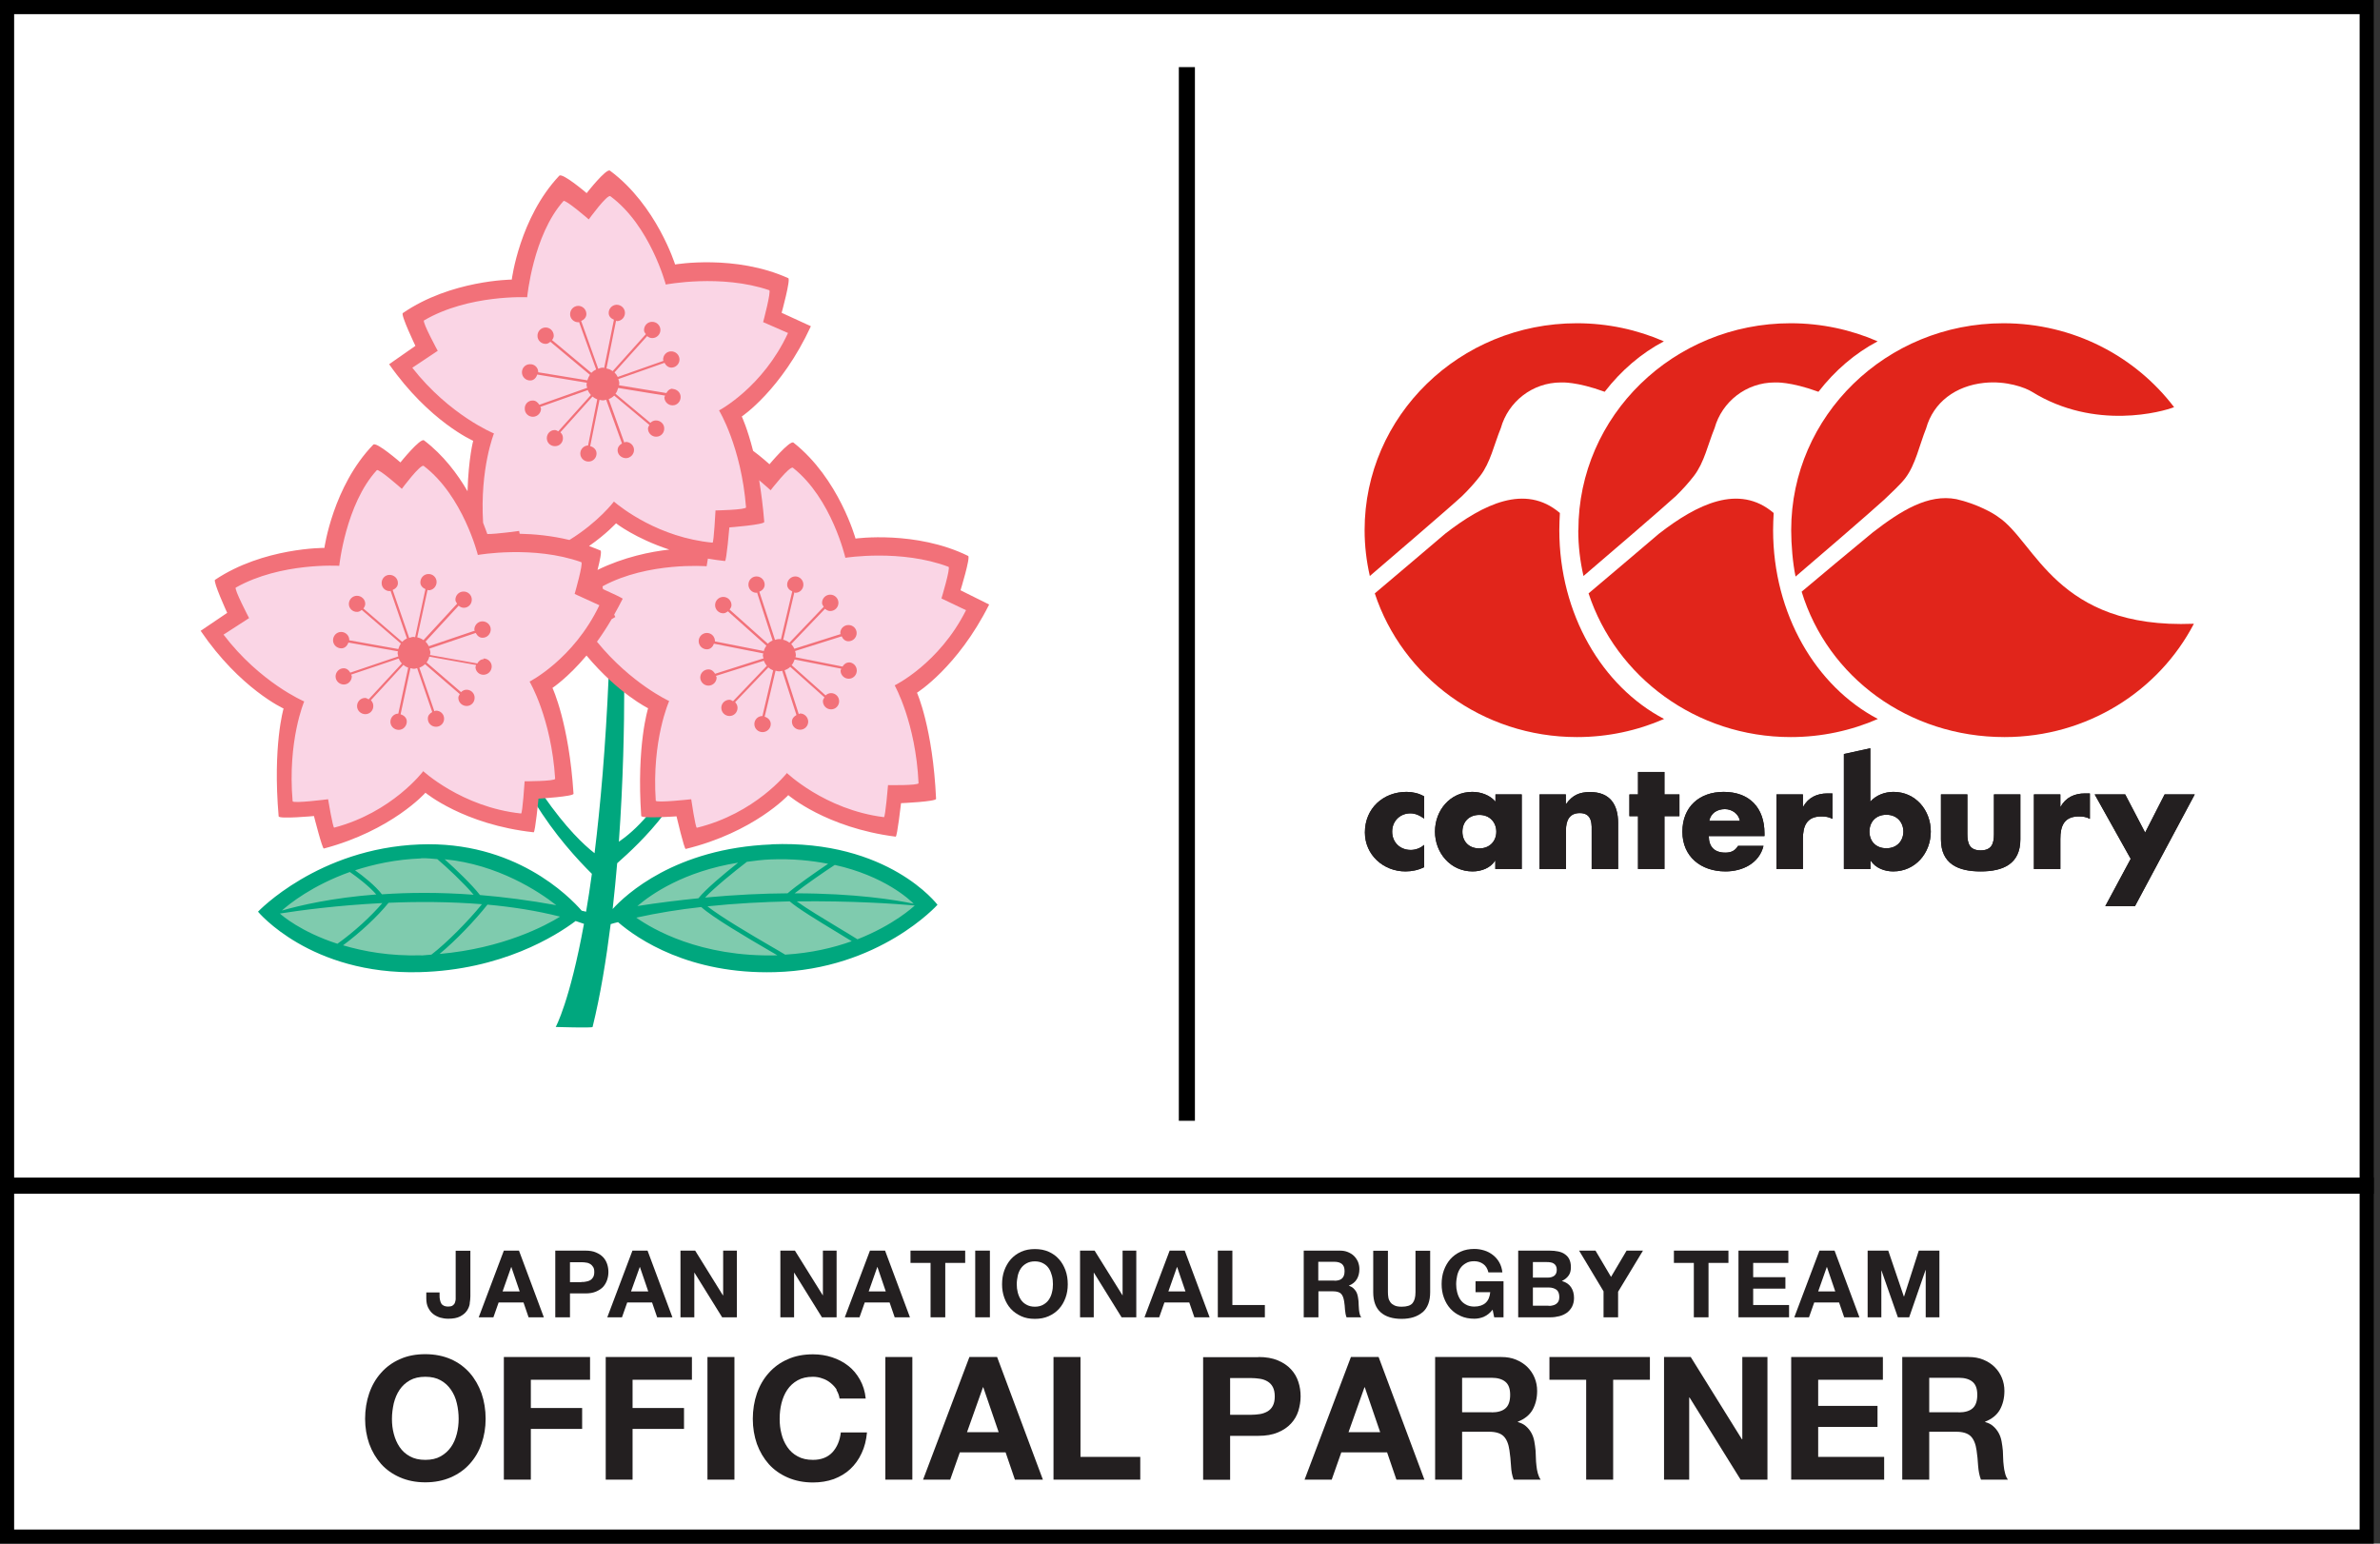
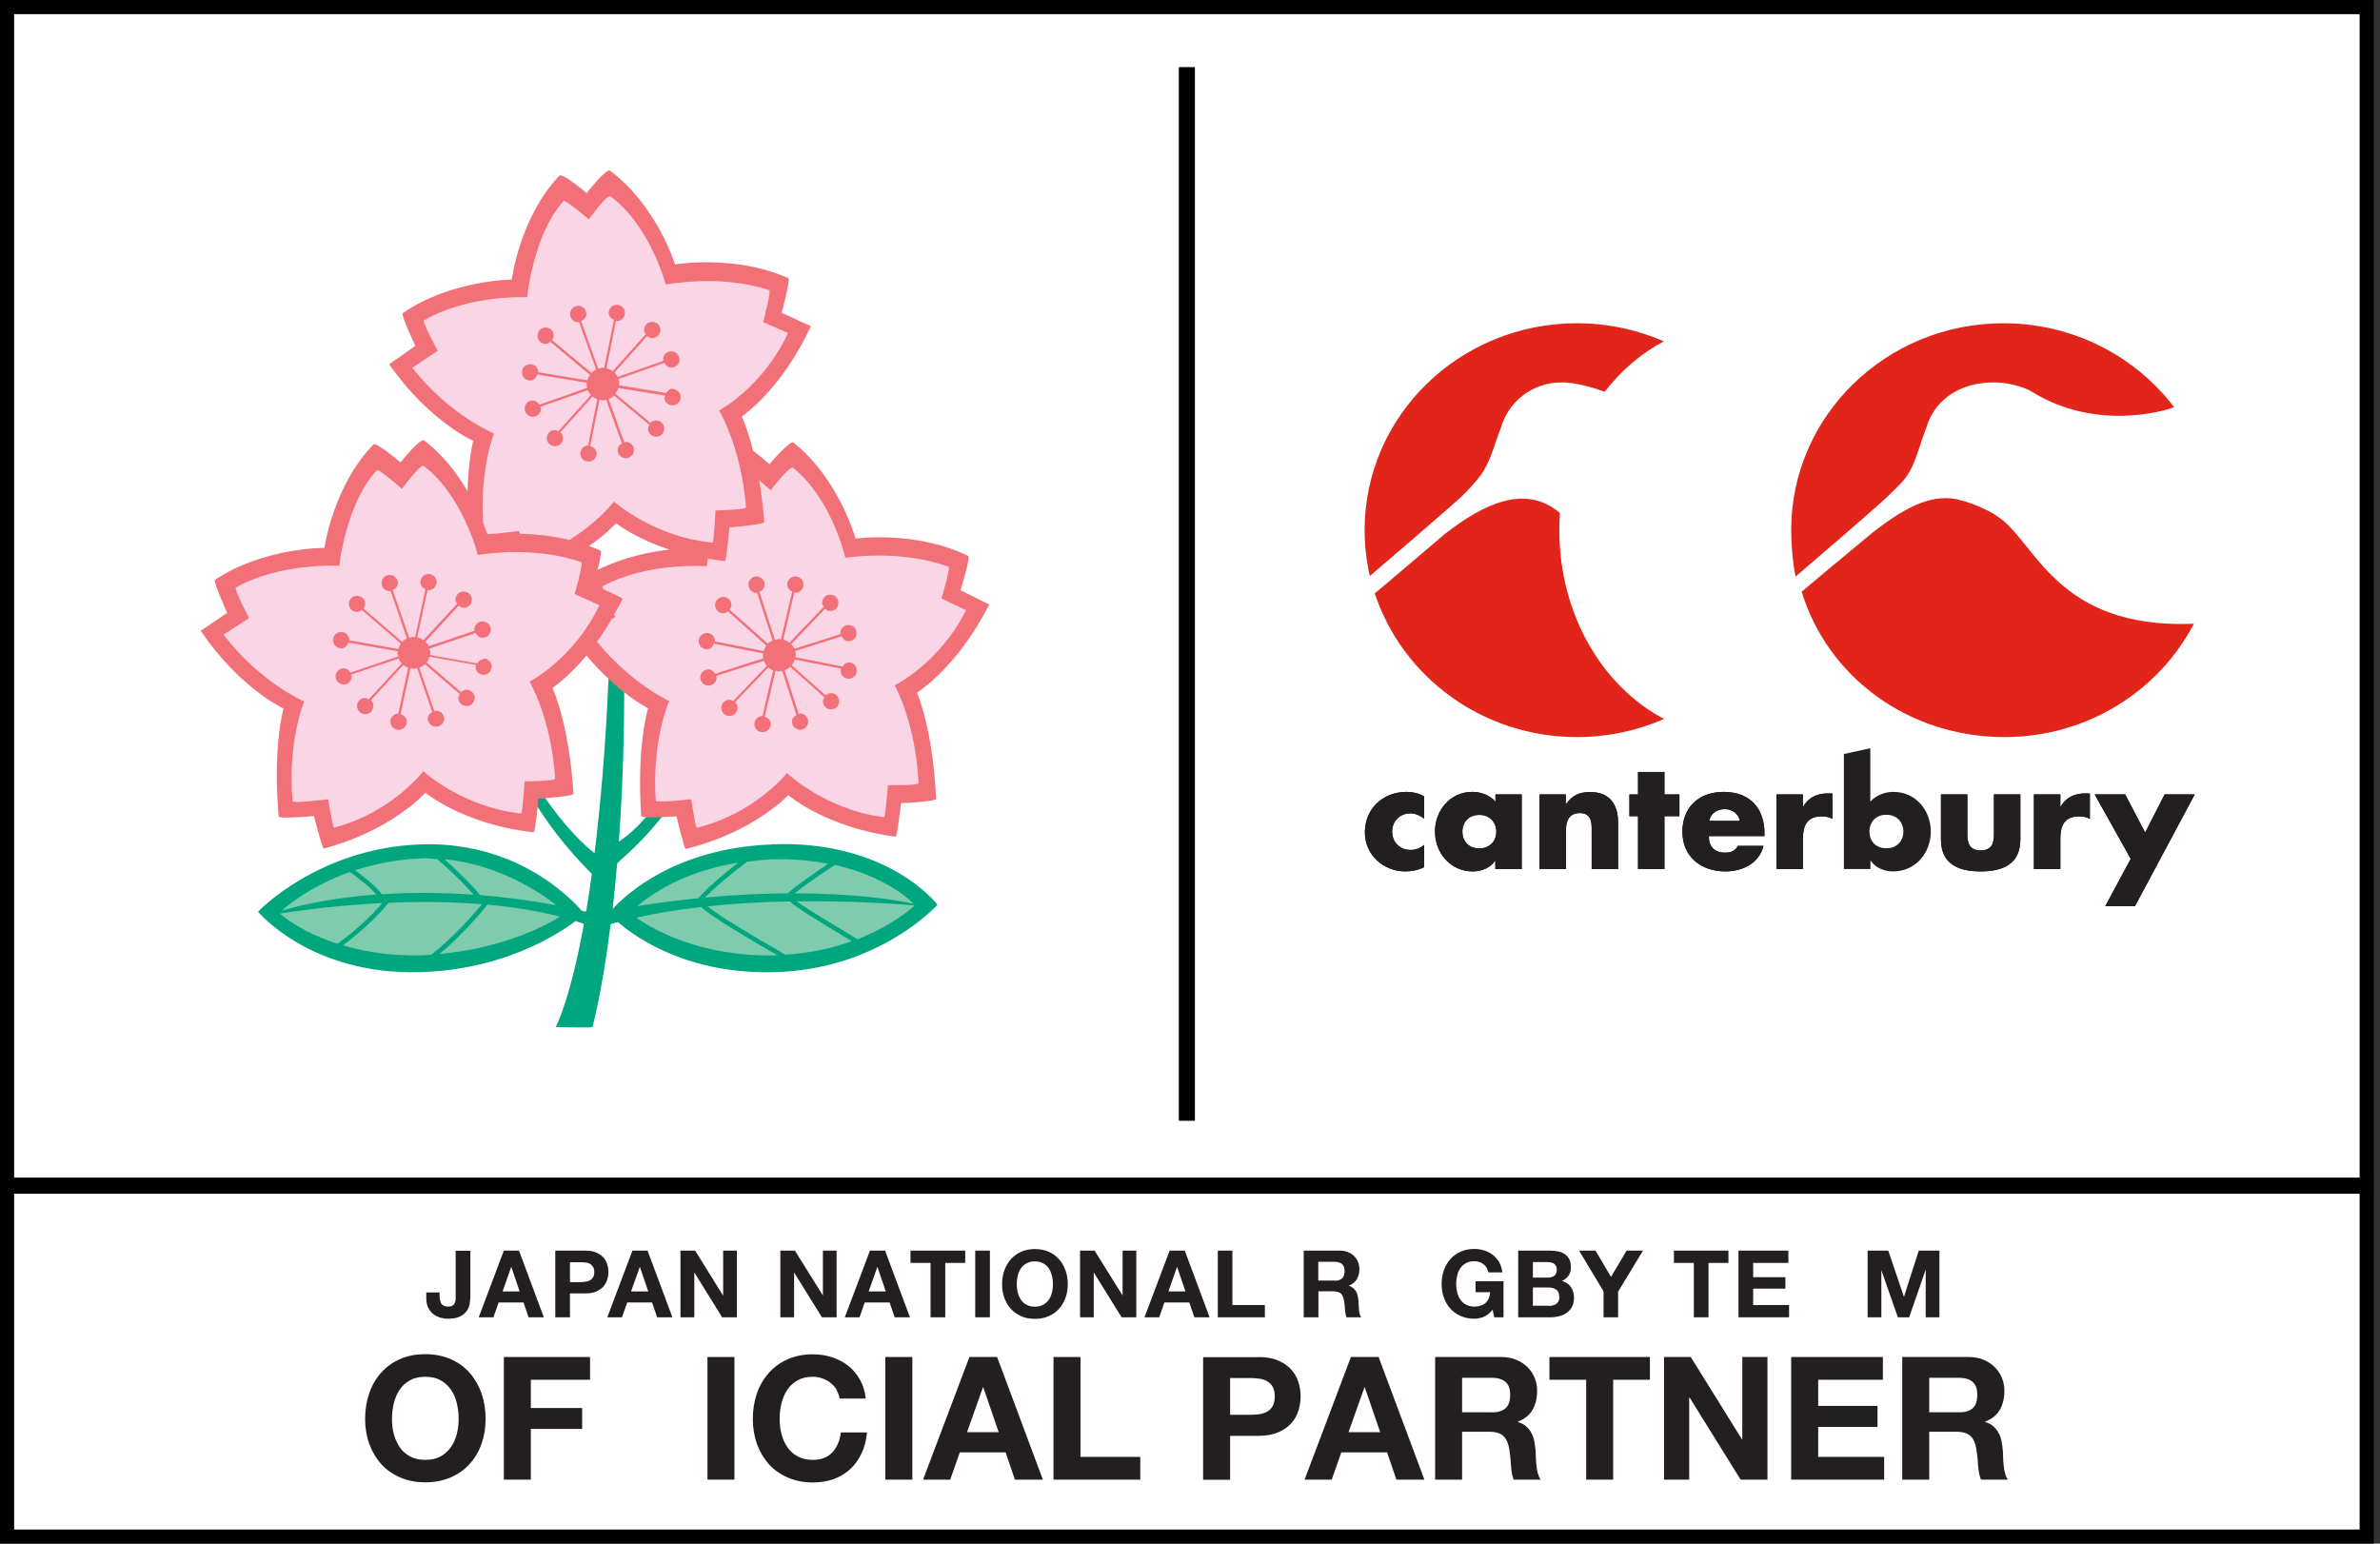
<svg xmlns="http://www.w3.org/2000/svg" width="148" height="96" viewBox="0 0 148 96" fill="none">
  <rect x="0" y="0" width="148" height="96" fill="#333333" stroke="none" />
  <g clip-path="url(#clip0_946_1003)">
    <path d="M147.172 0.439H0.439V95.561H147.172V0.439Z" fill="white" />
    <path d="M146.733 0.879V95.121H0.879V0.879H146.733ZM147.611 0H0V96H147.611V0Z" fill="black" />
    <path d="M25.753 59.616C20.139 59.616 17.362 57.032 17.248 56.927L17.116 56.795L17.248 56.663C17.248 56.663 18.056 55.837 19.55 55.011C20.921 54.247 23.188 53.325 26.192 53.202C26.333 53.202 26.483 53.193 26.623 53.193C31.614 53.193 35.278 56.628 35.313 56.663L35.471 56.813L35.295 56.944C35.295 56.944 31.772 59.466 26.228 59.607C26.07 59.607 25.911 59.607 25.753 59.607" fill="#7FCBAE" />
    <path d="M47.842 59.616C42.219 59.616 39.187 57.041 39.056 56.927L38.915 56.804L39.038 56.663C39.152 56.532 41.902 53.509 47.912 53.272C48.15 53.272 48.387 53.254 48.615 53.254C54.335 53.254 56.936 56.048 57.041 56.163L57.156 56.294L57.033 56.417C57.033 56.417 53.861 59.458 48.308 59.598C48.15 59.598 47.991 59.598 47.833 59.598" fill="#7FCBAE" />
    <path d="M47.974 52.516C41.981 52.753 38.897 55.653 38.098 56.532C38.203 55.574 38.3 54.625 38.379 53.685C39.108 53.043 40.268 51.971 41.287 50.636L40.312 50.654C39.591 51.506 38.959 52.024 38.484 52.349C38.757 48.562 38.818 45.092 38.818 42.825L37.852 41.999C37.658 46.515 37.333 50.135 36.973 53.061C36.314 52.551 35.207 51.515 33.784 49.467C33.494 49.494 33.292 49.502 33.292 49.502C33.292 49.502 33.274 49.652 33.248 49.88C34.469 51.901 35.945 53.492 36.806 54.344C36.692 55.196 36.569 55.978 36.446 56.699C36.358 56.681 36.261 56.663 36.173 56.637C35.4 55.75 32 52.279 26.087 52.516C19.769 52.762 16.044 56.699 16.044 56.699C16.044 56.699 19.295 60.635 26.078 60.459C31.192 60.327 34.566 58.201 35.796 57.278C35.971 57.331 36.138 57.401 36.314 57.454C35.435 62.287 34.557 63.868 34.557 63.868C34.557 63.868 36.833 63.938 36.85 63.868C37.342 61.874 37.694 59.686 37.975 57.472C38.124 57.428 38.273 57.384 38.432 57.349C39.653 58.403 42.869 60.6 48.176 60.459C54.695 60.292 58.298 56.268 58.298 56.268C58.298 56.268 55.258 52.218 47.974 52.507M34.592 56.294C32.905 55.987 31.332 55.785 29.847 55.662C29.373 55.047 28.345 54.054 27.651 53.439C30.954 53.755 33.511 55.442 34.592 56.294ZM26.183 53.377C26.535 53.36 26.86 53.404 27.194 53.43C27.739 53.887 28.855 54.932 29.452 55.644C27.317 55.486 25.401 55.504 23.75 55.618C23.337 55.082 22.59 54.484 22.08 54.124C23.249 53.746 24.602 53.448 26.175 53.386L26.183 53.377ZM21.755 54.23C22.177 54.52 22.941 55.099 23.398 55.627C20.648 55.837 18.662 56.303 17.529 56.628C17.986 56.215 19.436 55.056 21.755 54.23ZM17.406 56.813C18.636 56.619 20.964 56.303 23.776 56.163C23.055 57.006 22.019 57.955 20.982 58.693C18.706 57.955 17.529 56.927 17.406 56.813ZM26.21 59.413C24.242 59.466 22.642 59.176 21.333 58.79C22.405 57.99 23.477 56.997 24.163 56.145C25.981 56.066 27.976 56.075 29.97 56.233C29.118 57.278 27.8 58.623 26.825 59.37C26.614 59.378 26.421 59.413 26.21 59.422V59.413ZM27.334 59.326C28.336 58.5 29.557 57.217 30.313 56.259C31.851 56.4 33.38 56.637 34.829 57.006C33.959 57.551 31.279 58.983 27.334 59.326ZM56.83 56.206C55.706 55.969 53.193 55.556 49.415 55.556C50.091 55.02 51.277 54.203 51.91 53.79C54.994 54.476 56.549 55.934 56.83 56.215V56.206ZM47.921 53.448C49.283 53.395 50.451 53.518 51.497 53.72C50.697 54.256 49.485 55.108 48.975 55.556C47.455 55.565 45.742 55.644 43.844 55.82C44.45 55.178 45.68 54.186 46.445 53.597C46.928 53.535 47.403 53.465 47.93 53.448H47.921ZM45.9 53.65C45.021 54.344 43.87 55.31 43.431 55.864C42.227 55.987 40.971 56.136 39.635 56.347C40.479 55.627 42.508 54.194 45.9 53.65ZM48.307 59.413C43.536 59.536 40.549 57.762 39.565 57.068C40.883 56.778 42.236 56.558 43.607 56.409C44.336 57.068 46.419 58.289 47.833 59.115C48.026 59.229 48.176 59.317 48.343 59.413H48.316H48.307ZM48.826 59.37C48.589 59.229 48.316 59.062 47.974 58.869C46.691 58.122 44.837 57.032 43.993 56.365C45.742 56.18 47.482 56.092 49.107 56.057C49.626 56.505 50.812 57.226 51.998 57.946C52.34 58.157 52.666 58.35 52.964 58.535C51.813 58.948 50.434 59.273 48.826 59.37ZM53.316 58.412C52.964 58.192 52.578 57.955 52.147 57.7C51.198 57.129 50.153 56.496 49.546 56.057C52.912 56.013 55.697 56.206 56.883 56.312C56.804 56.391 55.574 57.533 53.307 58.421L53.316 58.412Z" fill="#00A77E" />
    <path d="M44.292 33.924C41.164 33.634 38.906 32.009 38.212 31.455C37.904 31.833 36.991 32.835 35.514 33.74L35.453 33.775L35.383 33.757C34.434 33.529 33.406 33.397 32.334 33.38H32.184L32.158 33.221C31.763 33.274 30.805 33.397 30.348 33.397H30.19L30.146 33.274C30.111 33.16 30.023 32.914 29.891 32.58V32.554L29.882 32.527C29.707 29.645 30.313 27.642 30.506 27.062C29.874 26.772 27.545 25.577 25.516 22.994L25.463 22.933V22.853C25.489 22.757 25.498 22.722 26.992 21.773C26.016 19.954 26.131 19.884 26.289 19.796C28.564 18.46 31.367 18.32 32.466 18.32C32.527 18.32 32.589 18.32 32.633 18.32C32.676 17.986 32.782 17.204 33.037 16.264C33.344 15.121 33.915 13.522 34.917 12.406C34.961 12.362 35.014 12.336 35.075 12.336C35.26 12.336 35.769 12.696 36.586 13.399C37.254 12.494 37.711 12.029 37.931 12.029C37.983 12.029 38.027 12.046 38.071 12.072C40.303 13.716 41.313 16.756 41.533 17.503C41.893 17.441 42.825 17.318 44.011 17.318C45.469 17.318 46.779 17.511 47.903 17.898C48.07 17.951 48.202 17.994 47.684 19.945C49.133 20.534 49.151 20.578 49.186 20.666L49.212 20.736L49.177 20.806C47.807 23.767 45.601 25.243 44.977 25.612C45.303 26.201 46.331 28.319 46.585 31.552C46.585 31.613 46.568 31.666 46.533 31.71C46.48 31.772 46.357 31.903 44.679 31.939C44.573 33.942 44.512 33.942 44.319 33.942H44.301" fill="#FAD5E5" />
    <path d="M20.798 51.646C20.631 51.646 20.56 51.629 20.27 49.898C19.884 49.942 18.961 50.047 18.487 50.047C18.311 50.047 18.056 50.047 18.039 49.836C17.758 46.585 18.478 44.327 18.706 43.712C18.074 43.413 15.772 42.183 13.777 39.574L13.725 39.512V39.433C13.751 39.337 13.76 39.301 15.271 38.37C14.313 36.534 14.436 36.472 14.595 36.376C16.809 35.119 19.541 34.987 20.622 34.987C20.762 34.987 20.877 34.987 20.956 34.987C21 34.654 21.123 33.88 21.386 32.94C21.703 31.807 22.3 30.216 23.319 29.109C23.355 29.065 23.416 29.039 23.477 29.039C23.662 29.039 24.163 29.399 24.98 30.12C25.657 29.224 26.113 28.767 26.333 28.767C26.386 28.767 26.439 28.784 26.474 28.811C28.679 30.489 29.654 33.538 29.865 34.284C30.208 34.232 31.043 34.126 32.114 34.126C33.661 34.126 35.04 34.337 36.227 34.759C36.385 34.82 36.517 34.864 35.972 36.806C37.422 37.412 37.43 37.456 37.465 37.544L37.492 37.623L37.457 37.694C36.051 40.628 33.819 42.078 33.195 42.438C33.511 43.027 34.513 45.162 34.724 48.404C34.724 48.457 34.706 48.51 34.671 48.553C34.619 48.615 34.496 48.738 32.817 48.756C32.686 50.759 32.624 50.759 32.431 50.759H32.404C29.294 50.425 27.062 48.773 26.368 48.202C25.894 48.773 24.022 50.785 20.85 51.62H20.824H20.798" fill="#FAD5E5" />
    <path d="M37.904 38.405C37.614 38.906 37.298 39.389 36.981 39.829L36.894 39.943L36.981 40.048C38.818 42.298 40.803 43.413 41.375 43.712C41.137 44.319 40.373 46.559 40.593 49.828C40.61 50.047 40.883 50.047 41.093 50.047C41.577 50.047 42.447 49.959 42.816 49.924C43.079 51.664 43.15 51.681 43.316 51.681H43.343H43.36C46.541 50.908 48.448 48.923 48.94 48.36C49.625 48.949 51.804 50.627 54.923 51.023H54.941H54.958C55.143 51.023 55.204 51.023 55.38 49.028C55.442 49.028 55.512 49.028 55.6 49.028C57.085 49.028 57.172 48.931 57.243 48.861C57.278 48.817 57.304 48.764 57.295 48.712C57.146 45.47 56.18 43.317 55.881 42.719C56.514 42.368 58.772 40.971 60.239 38.045L60.274 37.975L60.248 37.904C60.213 37.817 60.204 37.782 58.772 37.14C59.352 35.216 59.211 35.163 59.053 35.102C57.498 34.513 55.811 34.39 54.668 34.39C53.737 34.39 53.025 34.469 52.709 34.504C52.516 33.757 51.602 30.682 49.423 28.96C49.379 28.925 49.335 28.907 49.282 28.907C49.063 28.907 48.597 29.355 47.903 30.234C47.762 30.111 47.551 29.918 47.332 29.733L46.954 29.408L47.033 29.9C47.174 30.735 47.27 31.543 47.341 32.369C47.068 32.457 46.137 32.562 45.346 32.624H45.188L45.179 32.791C45.118 33.555 45.03 34.399 44.968 34.706C44.696 34.68 44.432 34.636 44.178 34.592L43.87 34.539L43.835 34.715C43.817 34.838 43.791 34.944 43.782 35.023C43.65 35.023 43.448 35.005 43.193 35.005C41.911 35.005 39.45 35.172 37.394 36.288C37.236 36.376 37.298 36.569 37.333 36.683L37.359 36.762L37.438 36.797C38.071 37.087 38.361 37.228 38.493 37.298C38.37 37.553 38.238 37.782 38.106 38.019L37.904 38.397" fill="#FAD5E5" />
    <path d="M52.797 41.199C52.612 41.199 52.481 41.313 52.393 41.454L49.467 40.874L49.493 40.751C49.493 40.654 49.467 40.575 49.441 40.488L52.34 39.574C52.419 39.749 52.56 39.881 52.762 39.881C53.043 39.881 53.271 39.653 53.271 39.372C53.271 39.091 53.043 38.871 52.762 38.871C52.481 38.871 52.252 39.091 52.252 39.372L52.279 39.433L49.397 40.347C49.353 40.242 49.282 40.136 49.203 40.057L51.303 37.861C51.391 37.94 51.505 38.001 51.628 38.001C51.91 38.001 52.138 37.773 52.138 37.491C52.138 37.21 51.91 36.982 51.628 36.982C51.347 36.982 51.119 37.21 51.119 37.491C51.119 37.588 51.172 37.658 51.224 37.737L49.089 39.969C48.975 39.881 48.852 39.82 48.703 39.785L49.397 36.841L49.458 36.868C49.739 36.868 49.959 36.639 49.959 36.358C49.959 36.077 49.73 35.848 49.458 35.848C49.186 35.848 48.949 36.077 48.949 36.358C48.949 36.56 49.089 36.701 49.265 36.78L48.562 39.758L48.465 39.741C48.369 39.741 48.281 39.767 48.193 39.794L47.218 36.797C47.402 36.727 47.551 36.569 47.551 36.358C47.551 36.077 47.323 35.848 47.042 35.848C46.761 35.848 46.541 36.077 46.541 36.358C46.541 36.639 46.77 36.868 47.042 36.868L47.077 36.85L48.044 39.829C47.929 39.881 47.824 39.952 47.745 40.031L45.373 37.913C45.434 37.825 45.487 37.737 45.487 37.632C45.487 37.351 45.258 37.122 44.977 37.122C44.696 37.122 44.468 37.351 44.468 37.632C44.468 37.913 44.696 38.142 44.977 38.142C45.091 38.142 45.179 38.08 45.267 38.019L47.657 40.154C47.587 40.259 47.525 40.365 47.499 40.488L44.459 39.89V39.873C44.459 39.591 44.239 39.363 43.958 39.363C43.677 39.363 43.448 39.591 43.448 39.873C43.448 40.154 43.677 40.382 43.958 40.382C44.178 40.382 44.327 40.224 44.397 40.031L47.464 40.637L47.437 40.751C47.437 40.822 47.464 40.883 47.481 40.944L44.468 41.902C44.38 41.753 44.248 41.63 44.054 41.63C43.773 41.63 43.545 41.858 43.545 42.131C43.545 42.403 43.773 42.64 44.054 42.64C44.336 42.64 44.564 42.412 44.564 42.131L44.52 42.034L47.499 41.094C47.543 41.208 47.604 41.313 47.683 41.41L45.583 43.607C45.513 43.572 45.452 43.519 45.364 43.519C45.083 43.519 44.854 43.739 44.854 44.02C44.854 44.301 45.083 44.529 45.364 44.529C45.645 44.529 45.864 44.301 45.864 44.02C45.864 43.879 45.803 43.765 45.715 43.668L47.78 41.507C47.868 41.586 47.964 41.647 48.079 41.691L47.411 44.529C47.139 44.529 46.91 44.749 46.91 45.03C46.91 45.311 47.139 45.531 47.42 45.531C47.701 45.531 47.929 45.303 47.929 45.03C47.929 44.802 47.762 44.635 47.551 44.573L48.228 41.709C48.298 41.727 48.369 41.753 48.448 41.753C48.518 41.753 48.58 41.727 48.641 41.718L49.528 44.468C49.37 44.556 49.247 44.688 49.247 44.881C49.247 45.162 49.476 45.382 49.757 45.382C50.038 45.382 50.258 45.153 50.258 44.881C50.258 44.608 50.029 44.371 49.757 44.371L49.669 44.406L48.79 41.682C48.922 41.639 49.045 41.568 49.142 41.472L51.268 43.37C51.224 43.449 51.172 43.51 51.172 43.607C51.172 43.888 51.4 44.116 51.681 44.116C51.962 44.116 52.182 43.888 52.182 43.607C52.182 43.326 51.953 43.106 51.681 43.106C51.549 43.106 51.435 43.159 51.338 43.246L49.23 41.366C49.318 41.261 49.37 41.147 49.414 41.015L52.314 41.586L52.27 41.7C52.27 41.981 52.498 42.21 52.779 42.21C53.06 42.21 53.28 41.981 53.28 41.7C53.28 41.419 53.052 41.191 52.779 41.191" fill="#F27179" />
    <path d="M41.832 24.171C41.648 24.171 41.516 24.294 41.437 24.444L38.493 23.96L38.511 23.837C38.511 23.741 38.476 23.662 38.45 23.574L41.323 22.563C41.411 22.73 41.551 22.862 41.762 22.862C42.043 22.853 42.263 22.616 42.254 22.344C42.245 22.062 42.008 21.843 41.727 21.852C41.446 21.852 41.226 22.098 41.235 22.379L41.261 22.44L38.414 23.442C38.362 23.337 38.291 23.24 38.212 23.161L40.242 20.903C40.33 20.973 40.444 21.035 40.576 21.026C40.857 21.017 41.077 20.78 41.068 20.507C41.059 20.226 40.822 20.006 40.541 20.015C40.26 20.015 40.04 20.261 40.049 20.543C40.049 20.639 40.11 20.709 40.163 20.78L38.098 23.082C37.984 22.994 37.852 22.941 37.712 22.915L38.309 19.945L38.37 19.971C38.652 19.963 38.871 19.725 38.863 19.444C38.854 19.163 38.617 18.952 38.344 18.952C38.063 18.961 37.843 19.198 37.852 19.471C37.852 19.673 38.002 19.813 38.177 19.884L37.571 22.88L37.483 22.862C37.386 22.862 37.29 22.897 37.202 22.932L36.139 19.963C36.323 19.884 36.473 19.725 36.464 19.515C36.455 19.233 36.218 19.014 35.946 19.022C35.664 19.031 35.445 19.268 35.453 19.55C35.453 19.831 35.7 20.05 35.972 20.042L36.007 20.024L37.07 22.976C36.956 23.029 36.859 23.099 36.771 23.187L34.329 21.149C34.39 21.061 34.443 20.973 34.434 20.859C34.425 20.578 34.188 20.358 33.916 20.367C33.635 20.375 33.415 20.613 33.424 20.894C33.424 21.175 33.67 21.395 33.942 21.386C34.056 21.386 34.144 21.325 34.223 21.254L36.684 23.31C36.613 23.416 36.56 23.53 36.525 23.653L33.468 23.152V23.134C33.468 22.853 33.23 22.634 32.949 22.651C32.668 22.651 32.449 22.888 32.457 23.17C32.466 23.451 32.703 23.67 32.976 23.662C33.195 23.662 33.345 23.495 33.406 23.293L36.49 23.802L36.473 23.925C36.473 23.995 36.499 24.057 36.517 24.119L33.538 25.173C33.441 25.023 33.31 24.901 33.116 24.909C32.835 24.909 32.615 25.146 32.633 25.428C32.633 25.709 32.87 25.928 33.151 25.92C33.433 25.911 33.652 25.674 33.643 25.401L33.599 25.305L36.552 24.259C36.596 24.373 36.666 24.479 36.745 24.567L34.715 26.825C34.645 26.79 34.575 26.737 34.487 26.746C34.206 26.746 33.995 26.992 34.004 27.264C34.013 27.545 34.241 27.756 34.522 27.747C34.803 27.747 35.023 27.51 35.005 27.229C35.005 27.088 34.944 26.974 34.847 26.886L36.842 24.663C36.93 24.734 37.035 24.795 37.14 24.839L36.569 27.703C36.297 27.712 36.077 27.941 36.086 28.222C36.095 28.494 36.332 28.714 36.605 28.705C36.886 28.705 37.105 28.468 37.096 28.187C37.088 27.958 36.912 27.8 36.701 27.747L37.281 24.865C37.351 24.883 37.422 24.901 37.501 24.901C37.571 24.901 37.633 24.874 37.694 24.857L38.678 27.58C38.52 27.668 38.406 27.809 38.406 28.002C38.406 28.283 38.652 28.494 38.933 28.494C39.205 28.485 39.434 28.248 39.425 27.976C39.425 27.695 39.179 27.475 38.907 27.484L38.819 27.519L37.852 24.822C37.984 24.769 38.098 24.698 38.195 24.602L40.383 26.429C40.339 26.508 40.295 26.579 40.295 26.667C40.303 26.948 40.541 27.167 40.813 27.159C41.094 27.159 41.314 26.921 41.305 26.64C41.305 26.359 41.059 26.139 40.778 26.148C40.646 26.148 40.532 26.21 40.444 26.298L38.274 24.488C38.353 24.382 38.406 24.259 38.441 24.127L41.358 24.602L41.314 24.716C41.323 24.997 41.56 25.217 41.832 25.208C42.114 25.208 42.333 24.962 42.324 24.681C42.324 24.4 42.078 24.189 41.806 24.189" fill="#F27179" />
    <path d="M61.513 37.597L59.73 36.709C59.73 36.709 60.362 34.654 60.204 34.574C56.953 32.975 53.201 33.494 53.201 33.494C53.201 33.494 52.173 29.759 49.344 27.528C49.125 27.352 47.85 28.872 47.85 28.872C47.85 28.872 47.306 28.38 46.831 28.037C46.471 26.623 46.128 25.902 46.128 25.902C46.128 25.902 48.597 24.25 50.425 20.288L48.606 19.453C48.606 19.453 49.177 17.379 49.019 17.3C45.724 15.807 41.981 16.448 41.981 16.448C41.981 16.448 40.83 12.758 37.931 10.614C37.702 10.447 36.481 12.011 36.481 12.011C36.481 12.011 34.97 10.719 34.776 10.93C32.307 13.549 31.824 17.388 31.824 17.388C31.824 17.388 28.037 17.415 25.05 19.471C24.901 19.567 25.832 21.509 25.832 21.509L24.198 22.651C26.702 26.227 29.425 27.413 29.425 27.413C29.425 27.413 29.136 28.494 29.074 30.533V30.55C28.45 29.478 27.572 28.301 26.368 27.387C26.139 27.22 24.901 28.758 24.901 28.758C24.901 28.758 23.407 27.457 23.213 27.651C20.709 30.234 20.173 34.074 20.173 34.074C20.173 34.074 16.378 34.047 13.373 36.059C13.232 36.156 14.128 38.115 14.128 38.115L12.477 39.231C14.928 42.834 17.634 44.064 17.634 44.064C17.634 44.064 16.949 46.366 17.327 50.768C17.344 50.952 19.523 50.75 19.523 50.75C19.523 50.75 20.042 52.797 20.138 52.771C24.356 51.655 26.456 49.309 26.456 49.3C26.456 49.3 28.837 51.286 33.186 51.761C33.283 51.769 33.485 49.669 33.485 49.669C33.485 49.669 35.673 49.538 35.664 49.362C35.383 44.96 34.355 42.781 34.355 42.781C34.355 42.781 35.304 42.157 36.472 40.769C38.458 43.141 40.303 44.046 40.303 44.046C40.303 44.046 39.574 46.339 39.873 50.741C39.89 50.926 42.069 50.768 42.069 50.768C42.069 50.768 42.552 52.824 42.64 52.797C46.884 51.761 49.019 49.45 49.019 49.45C49.019 49.45 51.365 51.479 55.697 52.033C55.793 52.042 56.031 49.95 56.031 49.95C56.031 49.95 58.227 49.854 58.21 49.678C58.008 45.267 57.023 43.08 57.023 43.08C57.023 43.08 59.545 41.507 61.505 37.606M38.177 31.192C38.177 31.192 37.219 32.466 35.409 33.581C34.284 33.309 33.195 33.212 32.316 33.195L32.281 33.019C32.281 33.019 30.849 33.221 30.304 33.212C30.26 33.09 30.172 32.843 30.041 32.51C29.838 29.136 30.717 26.957 30.717 26.957C30.717 26.957 27.958 25.832 25.639 22.871L27.22 21.817C27.22 21.817 26.236 20.007 26.368 19.927C29.136 18.302 32.782 18.486 32.782 18.486C32.782 18.486 33.142 14.629 35.04 12.503C35.154 12.38 36.613 13.645 36.613 13.645C36.613 13.645 37.764 12.055 37.957 12.204C40.435 14.032 41.401 17.696 41.401 17.696C41.401 17.696 44.846 17.028 47.833 18.047C47.974 18.091 47.455 20.033 47.455 20.033L49.002 20.709C47.438 24.092 44.714 25.524 44.714 25.524C44.714 25.524 46.093 27.782 46.392 31.552C46.401 31.71 44.494 31.745 44.494 31.745C44.494 31.745 44.389 33.757 44.31 33.748C40.971 33.432 38.634 31.578 38.185 31.2L38.177 31.192ZM37.351 34.24C37.114 34.135 36.876 34.056 36.63 33.959C37.737 33.186 38.3 32.545 38.309 32.545C38.309 32.545 39.486 33.476 41.621 34.179C40.479 34.302 38.783 34.645 37.157 35.444C37.298 34.891 37.43 34.284 37.342 34.24H37.351ZM32.931 42.386C32.931 42.386 34.284 44.661 34.522 48.431C34.53 48.589 32.624 48.589 32.624 48.589C32.624 48.589 32.492 50.601 32.404 50.592C28.687 50.197 26.245 47.895 26.245 47.895L26.315 47.965C26.315 47.965 24.391 50.522 20.78 51.471C20.701 51.497 20.402 49.705 20.402 49.705C20.402 49.705 18.214 49.986 18.197 49.828C17.871 46.067 18.917 43.624 18.917 43.624C18.917 43.624 16.176 42.456 13.9 39.468L15.49 38.44C15.49 38.44 14.533 36.613 14.664 36.542C17.458 34.961 21.096 35.189 21.096 35.189C21.096 35.189 21.5 31.341 23.433 29.241C23.547 29.118 24.988 30.401 24.988 30.401C24.988 30.401 26.157 28.828 26.35 28.977C28.802 30.84 29.715 34.513 29.715 34.513C29.715 34.513 33.169 33.898 36.147 34.961C36.288 35.014 35.734 36.938 35.734 36.938L37.272 37.641C35.664 41.006 32.922 42.394 32.922 42.394L32.931 42.386ZM38.045 38.502C38.177 38.423 38.265 38.37 38.265 38.37C38.265 38.37 38.229 38.309 38.194 38.221C38.37 37.904 38.546 37.597 38.721 37.237C38.739 37.21 38.036 36.876 37.5 36.639C37.474 36.542 37.456 36.472 37.483 36.455C40.303 34.926 43.941 35.216 43.941 35.216C43.941 35.216 43.967 35.023 44.02 34.741C44.362 34.794 44.705 34.855 45.083 34.891C45.179 34.891 45.355 32.8 45.355 32.8C45.355 32.8 47.543 32.633 47.525 32.457C47.446 31.473 47.332 30.629 47.209 29.865C47.569 30.172 47.921 30.489 47.921 30.489C47.921 30.489 49.116 28.942 49.309 29.092C51.725 30.998 52.569 34.689 52.569 34.689C52.569 34.689 56.031 34.135 58.983 35.251C59.123 35.304 58.544 37.219 58.544 37.219L60.072 37.948C58.403 41.278 55.635 42.623 55.635 42.623C55.635 42.623 56.944 44.934 57.12 48.703C57.12 48.861 55.222 48.826 55.222 48.826C55.222 48.826 55.055 50.838 54.968 50.82C51.26 50.355 48.861 48.009 48.861 48.009L48.931 48.079C48.931 48.079 46.963 50.592 43.334 51.479C43.246 51.497 42.983 49.705 42.983 49.705C42.983 49.705 40.786 49.95 40.778 49.792C40.523 46.023 41.612 43.598 41.612 43.598C41.612 43.598 39.249 42.517 37.122 39.908C37.43 39.486 37.746 39.003 38.054 38.475L38.045 38.502Z" fill="#F27179" />
    <path d="M30.076 40.997C29.892 40.997 29.76 41.12 29.681 41.261L26.737 40.734L26.764 40.602C26.764 40.505 26.729 40.426 26.702 40.338L29.584 39.363C29.672 39.53 29.813 39.671 30.015 39.662C30.296 39.662 30.516 39.425 30.516 39.143C30.516 38.862 30.278 38.642 29.997 38.642C29.716 38.642 29.496 38.88 29.496 39.161L29.523 39.222L26.667 40.189C26.614 40.084 26.544 39.987 26.465 39.899L28.521 37.667C28.609 37.746 28.723 37.799 28.846 37.799C29.127 37.799 29.347 37.562 29.338 37.281C29.338 37.008 29.101 36.78 28.82 36.789C28.539 36.789 28.319 37.026 28.319 37.298C28.319 37.395 28.381 37.465 28.424 37.544L26.333 39.811C26.219 39.723 26.087 39.671 25.947 39.635L26.588 36.683L26.65 36.709C26.931 36.709 27.15 36.472 27.15 36.191C27.15 35.91 26.913 35.69 26.641 35.699C26.36 35.699 26.14 35.936 26.14 36.218C26.14 36.42 26.28 36.56 26.456 36.639L25.815 39.627L25.718 39.609C25.622 39.609 25.534 39.644 25.446 39.671L24.418 36.692C24.602 36.613 24.752 36.464 24.743 36.253C24.743 35.971 24.506 35.752 24.224 35.752C23.943 35.752 23.724 35.989 23.733 36.27C23.733 36.551 23.97 36.771 24.251 36.762L24.286 36.745L25.305 39.706C25.191 39.758 25.094 39.829 25.006 39.917L22.599 37.843C22.66 37.755 22.713 37.667 22.713 37.553C22.713 37.272 22.476 37.052 22.195 37.052C21.914 37.052 21.694 37.289 21.694 37.562C21.694 37.843 21.931 38.063 22.212 38.054C22.327 38.054 22.415 37.992 22.494 37.931L24.927 40.022C24.857 40.127 24.804 40.242 24.769 40.365L21.72 39.82V39.802C21.72 39.521 21.492 39.301 21.211 39.301C20.93 39.301 20.71 39.539 20.71 39.82C20.71 40.101 20.947 40.321 21.228 40.321C21.448 40.321 21.597 40.154 21.668 39.961L24.743 40.505L24.725 40.62C24.725 40.69 24.752 40.751 24.769 40.822L21.782 41.832C21.694 41.674 21.553 41.56 21.369 41.56C21.088 41.56 20.868 41.797 20.868 42.069C20.868 42.35 21.105 42.57 21.378 42.57C21.659 42.57 21.878 42.333 21.878 42.052L21.835 41.955L24.796 40.953C24.84 41.068 24.901 41.173 24.989 41.261L22.924 43.493C22.854 43.458 22.784 43.405 22.704 43.405C22.423 43.405 22.204 43.633 22.204 43.914C22.204 44.196 22.441 44.415 22.722 44.415C23.003 44.415 23.223 44.178 23.214 43.897C23.214 43.756 23.153 43.642 23.065 43.545L25.086 41.349C25.173 41.428 25.279 41.489 25.384 41.525L24.769 44.38C24.497 44.38 24.277 44.617 24.277 44.89C24.277 45.171 24.515 45.391 24.796 45.391C25.077 45.391 25.297 45.153 25.297 44.872C25.297 44.644 25.121 44.486 24.91 44.424L25.525 41.551C25.595 41.568 25.666 41.595 25.745 41.595C25.815 41.595 25.876 41.568 25.938 41.551L26.878 44.283C26.72 44.371 26.597 44.503 26.606 44.705C26.606 44.986 26.843 45.206 27.124 45.197C27.405 45.197 27.625 44.96 27.616 44.688C27.616 44.406 27.379 44.187 27.098 44.196L27.01 44.231L26.078 41.525C26.21 41.472 26.333 41.401 26.43 41.305L28.591 43.167C28.547 43.247 28.495 43.317 28.503 43.405C28.503 43.686 28.741 43.906 29.022 43.906C29.303 43.906 29.523 43.668 29.514 43.387C29.514 43.106 29.277 42.886 29.004 42.895C28.872 42.895 28.758 42.957 28.67 43.044L26.526 41.199C26.606 41.094 26.667 40.971 26.694 40.839L29.611 41.358L29.567 41.472C29.567 41.753 29.795 41.973 30.076 41.964C30.357 41.955 30.577 41.727 30.577 41.445C30.577 41.173 30.34 40.945 30.059 40.953" fill="#F27179" />
    <path d="M29.215 81.063C29.189 81.23 29.127 81.379 29.03 81.52C28.934 81.661 28.793 81.775 28.609 81.872C28.424 81.968 28.178 82.012 27.871 82.012C27.695 82.012 27.528 81.986 27.37 81.942C27.212 81.889 27.062 81.819 26.93 81.713C26.799 81.608 26.702 81.476 26.623 81.318C26.544 81.16 26.509 80.967 26.509 80.738V80.378H27.335V80.562C27.335 80.659 27.335 80.756 27.361 80.844C27.379 80.931 27.405 81.002 27.44 81.063C27.475 81.125 27.528 81.169 27.598 81.204C27.669 81.239 27.756 81.257 27.862 81.257C27.985 81.257 28.073 81.239 28.143 81.195C28.205 81.151 28.257 81.098 28.284 81.028C28.31 80.958 28.328 80.888 28.336 80.808C28.336 80.729 28.336 80.65 28.336 80.58V77.786H29.25V80.624C29.25 80.756 29.233 80.905 29.206 81.072" fill="#231F20" />
    <path d="M32.273 77.777L33.819 81.924H32.87L32.554 81.002H31.007L30.682 81.924H29.769L31.332 77.777H32.264M32.317 80.316L31.798 78.796H31.789L31.253 80.316H32.325H32.317Z" fill="#231F20" />
    <path d="M36.402 77.777C36.657 77.777 36.885 77.812 37.061 77.891C37.245 77.97 37.395 78.067 37.509 78.19C37.623 78.313 37.702 78.454 37.755 78.612C37.808 78.77 37.834 78.937 37.834 79.104C37.834 79.271 37.808 79.438 37.755 79.596C37.702 79.754 37.623 79.895 37.509 80.026C37.395 80.149 37.245 80.246 37.061 80.325C36.876 80.404 36.657 80.439 36.402 80.439H35.444V81.924H34.53V77.777H36.402ZM36.156 79.728C36.261 79.728 36.358 79.728 36.455 79.701C36.551 79.684 36.639 79.657 36.709 79.614C36.78 79.57 36.841 79.508 36.885 79.429C36.929 79.35 36.955 79.244 36.955 79.113C36.955 78.981 36.938 78.875 36.885 78.796C36.832 78.717 36.78 78.656 36.709 78.612C36.639 78.568 36.551 78.533 36.455 78.524C36.358 78.506 36.261 78.498 36.156 78.498H35.444V79.737H36.156V79.728Z" fill="#231F20" />
    <path d="M40.268 77.777L41.814 81.924H40.865L40.549 81.002H39.003L38.678 81.924H37.764L39.328 77.777H40.259M40.312 80.316L39.793 78.796H39.785L39.24 80.316H40.312Z" fill="#231F20" />
    <path d="M43.229 77.777L44.951 80.554H44.969V77.777H45.821V81.924H44.907L43.185 79.148H43.176V81.924H42.315V77.777H43.229Z" fill="#231F20" />
    <path d="M49.432 77.777L51.163 80.554H51.172V77.777H52.024V81.924H51.111L49.388 79.148H49.38V81.924H48.527V77.777H49.432Z" fill="#231F20" />
    <path d="M55.038 77.777L56.585 81.924H55.636L55.319 81.002H53.773L53.448 81.924H52.534L54.098 77.777H55.029M55.082 80.316L54.564 78.796H54.555L54.019 80.316H55.091H55.082Z" fill="#231F20" />
    <path d="M56.619 78.541V77.777H60.02V78.541H58.781V81.924H57.867V78.541H56.619Z" fill="#231F20" />
    <path d="M61.557 77.777H60.644V81.924H61.557V77.777Z" fill="#231F20" />
    <path d="M62.454 79.007C62.551 78.744 62.682 78.515 62.858 78.313C63.034 78.12 63.245 77.962 63.5 77.847C63.754 77.733 64.036 77.68 64.352 77.68C64.668 77.68 64.958 77.733 65.213 77.847C65.468 77.962 65.679 78.111 65.854 78.313C66.03 78.506 66.162 78.744 66.259 79.007C66.355 79.271 66.399 79.561 66.399 79.868C66.399 80.176 66.355 80.448 66.259 80.712C66.162 80.975 66.03 81.204 65.854 81.397C65.679 81.59 65.468 81.74 65.213 81.854C64.958 81.968 64.677 82.021 64.352 82.021C64.027 82.021 63.746 81.968 63.5 81.854C63.254 81.74 63.034 81.59 62.858 81.397C62.682 81.204 62.551 80.975 62.454 80.712C62.357 80.448 62.313 80.167 62.313 79.868C62.313 79.57 62.357 79.271 62.454 79.007ZM63.289 80.378C63.333 80.545 63.394 80.694 63.482 80.826C63.57 80.958 63.684 81.063 63.834 81.142C63.974 81.221 64.15 81.265 64.352 81.265C64.554 81.265 64.73 81.221 64.87 81.142C65.011 81.063 65.134 80.958 65.222 80.826C65.31 80.694 65.38 80.545 65.415 80.378C65.459 80.211 65.477 80.044 65.477 79.868C65.477 79.692 65.459 79.508 65.415 79.341C65.371 79.174 65.31 79.016 65.222 78.884C65.134 78.752 65.02 78.647 64.87 78.568C64.73 78.489 64.554 78.445 64.352 78.445C64.15 78.445 63.974 78.489 63.834 78.568C63.693 78.647 63.57 78.752 63.482 78.884C63.394 79.016 63.324 79.174 63.289 79.341C63.254 79.508 63.227 79.684 63.227 79.868C63.227 80.053 63.245 80.211 63.289 80.378Z" fill="#231F20" />
    <path d="M68.068 77.777L69.799 80.554H69.808V77.777H70.66V81.924H69.746L68.024 79.148H68.015V81.924H67.163V77.777H68.068Z" fill="#231F20" />
    <path d="M73.674 77.777L75.22 81.924H74.272L73.955 81.002H72.409L72.084 81.924H71.17L72.734 77.777H73.665M73.718 80.316L73.2 78.796H73.191L72.655 80.316H73.727H73.718Z" fill="#231F20" />
    <path d="M76.635 77.777V81.16H78.655V81.924H75.73V77.777H76.635Z" fill="#231F20" />
    <path d="M83.313 77.777C83.497 77.777 83.664 77.803 83.814 77.865C83.963 77.927 84.095 78.005 84.2 78.111C84.306 78.216 84.385 78.339 84.446 78.471C84.499 78.612 84.534 78.752 84.534 78.919C84.534 79.165 84.481 79.376 84.376 79.552C84.27 79.728 84.104 79.868 83.875 79.956C83.989 80 84.077 80.044 84.156 80.114C84.227 80.176 84.288 80.255 84.341 80.343C84.385 80.431 84.42 80.527 84.438 80.633C84.455 80.738 84.473 80.844 84.481 80.949C84.481 81.01 84.481 81.09 84.49 81.177C84.49 81.265 84.499 81.353 84.508 81.45C84.516 81.546 84.534 81.634 84.552 81.713C84.569 81.801 84.604 81.863 84.648 81.924H83.734C83.682 81.793 83.656 81.634 83.638 81.45C83.629 81.265 83.612 81.098 83.585 80.931C83.55 80.712 83.489 80.554 83.392 80.457C83.295 80.36 83.128 80.308 82.9 80.308H81.986V81.924H81.072V77.777H83.304M82.979 79.649C83.19 79.649 83.348 79.605 83.453 79.508C83.559 79.411 83.612 79.262 83.612 79.051C83.612 78.84 83.559 78.709 83.453 78.612C83.348 78.524 83.19 78.471 82.979 78.471H81.977V79.64H82.979V79.649Z" fill="#231F20" />
-     <path d="M88.461 81.608C88.145 81.88 87.714 82.021 87.161 82.021C86.607 82.021 86.168 81.889 85.86 81.617C85.553 81.344 85.394 80.931 85.394 80.36V77.786H86.308V80.36C86.308 80.475 86.317 80.58 86.335 80.694C86.352 80.8 86.396 80.896 86.458 80.984C86.519 81.072 86.607 81.133 86.713 81.186C86.827 81.239 86.967 81.265 87.161 81.265C87.486 81.265 87.714 81.195 87.837 81.046C87.96 80.896 88.022 80.677 88.022 80.36V77.786H88.935V80.36C88.935 80.923 88.777 81.336 88.47 81.608" fill="#231F20" />
    <path d="M92.283 81.889C92.09 81.968 91.888 82.012 91.686 82.012C91.37 82.012 91.08 81.959 90.834 81.845C90.579 81.731 90.368 81.582 90.192 81.388C90.016 81.195 89.885 80.966 89.788 80.703C89.691 80.439 89.647 80.158 89.647 79.859C89.647 79.561 89.691 79.262 89.788 78.998C89.885 78.735 90.016 78.506 90.192 78.304C90.368 78.111 90.579 77.953 90.834 77.839C91.088 77.724 91.37 77.672 91.686 77.672C91.897 77.672 92.108 77.707 92.301 77.768C92.503 77.83 92.679 77.926 92.837 78.049C92.995 78.172 93.127 78.322 93.232 78.506C93.338 78.691 93.399 78.902 93.426 79.13H92.556C92.503 78.902 92.398 78.726 92.239 78.612C92.081 78.498 91.897 78.436 91.677 78.436C91.475 78.436 91.299 78.471 91.159 78.559C91.018 78.638 90.895 78.744 90.807 78.875C90.719 79.007 90.649 79.165 90.614 79.332C90.579 79.499 90.552 79.675 90.552 79.859C90.552 80.044 90.57 80.202 90.614 80.369C90.658 80.536 90.719 80.685 90.807 80.817C90.895 80.949 91.009 81.054 91.159 81.133C91.299 81.213 91.475 81.257 91.677 81.257C91.976 81.257 92.213 81.177 92.38 81.028C92.547 80.879 92.644 80.65 92.67 80.36H91.756V79.684H93.496V81.924H92.916L92.819 81.45C92.652 81.661 92.477 81.801 92.275 81.889" fill="#231F20" />
    <path d="M96.36 77.777C96.553 77.777 96.738 77.795 96.904 77.83C97.063 77.865 97.203 77.918 97.317 78.005C97.432 78.085 97.528 78.19 97.59 78.322C97.651 78.454 97.686 78.612 97.686 78.805C97.686 79.016 97.643 79.192 97.546 79.323C97.449 79.464 97.309 79.578 97.124 79.666C97.379 79.737 97.572 79.868 97.695 80.053C97.818 80.237 97.88 80.457 97.88 80.721C97.88 80.931 97.836 81.107 97.757 81.265C97.678 81.415 97.564 81.546 97.432 81.643C97.291 81.74 97.142 81.81 96.966 81.854C96.79 81.898 96.606 81.924 96.421 81.924H94.409V77.777H96.36ZM96.246 79.455C96.404 79.455 96.544 79.42 96.65 79.341C96.755 79.262 96.808 79.139 96.808 78.963C96.808 78.867 96.79 78.787 96.755 78.726C96.72 78.665 96.676 78.612 96.615 78.577C96.553 78.541 96.492 78.515 96.412 78.506C96.333 78.489 96.254 78.489 96.175 78.489H95.323V79.455H96.246ZM96.298 81.213C96.386 81.213 96.474 81.213 96.553 81.186C96.632 81.169 96.702 81.142 96.764 81.098C96.825 81.054 96.878 81.002 96.913 80.931C96.948 80.861 96.966 80.773 96.966 80.668C96.966 80.457 96.904 80.299 96.79 80.211C96.667 80.123 96.509 80.07 96.316 80.07H95.323V81.204H96.298V81.213Z" fill="#231F20" />
    <path d="M98.196 77.777H99.216L100.182 79.411L101.149 77.777H102.168L100.621 80.334V81.924H99.716V80.308L98.196 77.777Z" fill="#231F20" />
    <path d="M104.092 78.541V77.777H107.483V78.541H106.244V81.924H105.331V78.541H104.092Z" fill="#231F20" />
    <path d="M111.209 77.777V78.541H109.021V79.429H111.025V80.141H109.021V81.16H111.253V81.924H108.107V77.777H111.209Z" fill="#231F20" />
-     <path d="M114.082 77.777L115.629 81.924H114.68L114.363 81.002H112.817L112.492 81.924H111.578L113.142 77.777H114.073M114.126 80.316L113.608 78.796H113.599L113.063 80.316H114.135H114.126Z" fill="#231F20" />
    <path d="M117.421 77.777L118.388 80.624H118.406L119.319 77.777H120.602V81.924H119.75V78.981H119.741L118.722 81.924H118.019L117 79.016H116.991V81.924H116.139V77.777H117.421Z" fill="#231F20" />
    <path d="M22.959 86.651C23.126 86.168 23.372 85.737 23.697 85.377C24.013 85.017 24.409 84.727 24.874 84.525C25.34 84.314 25.867 84.217 26.447 84.217C27.027 84.217 27.563 84.323 28.029 84.525C28.494 84.727 28.881 85.017 29.206 85.377C29.522 85.737 29.768 86.168 29.944 86.651C30.111 87.143 30.199 87.671 30.199 88.233C30.199 88.795 30.111 89.305 29.944 89.788C29.777 90.271 29.531 90.684 29.206 91.044C28.89 91.396 28.494 91.677 28.029 91.879C27.563 92.081 27.036 92.187 26.447 92.187C25.858 92.187 25.34 92.081 24.874 91.879C24.409 91.677 24.013 91.396 23.697 91.044C23.381 90.684 23.135 90.271 22.959 89.788C22.792 89.305 22.704 88.786 22.704 88.233C22.704 87.679 22.792 87.135 22.959 86.651ZM24.488 89.173C24.567 89.472 24.681 89.744 24.848 89.99C25.015 90.236 25.226 90.429 25.489 90.57C25.753 90.719 26.069 90.79 26.447 90.79C26.825 90.79 27.141 90.719 27.405 90.57C27.668 90.421 27.879 90.227 28.046 89.99C28.213 89.753 28.327 89.48 28.407 89.173C28.485 88.874 28.521 88.558 28.521 88.242C28.521 87.925 28.485 87.583 28.407 87.266C28.336 86.95 28.213 86.678 28.046 86.432C27.879 86.186 27.668 85.992 27.405 85.843C27.141 85.694 26.825 85.623 26.447 85.623C26.069 85.623 25.753 85.694 25.489 85.843C25.226 85.992 25.015 86.186 24.848 86.432C24.681 86.678 24.567 86.959 24.488 87.266C24.417 87.583 24.373 87.908 24.373 88.242C24.373 88.576 24.409 88.874 24.488 89.173Z" fill="#231F20" />
    <path d="M36.692 84.393V85.808H33.01V87.565H36.2V88.865H33.01V92.02H31.332V84.393H36.692Z" fill="#231F20" />
-     <path d="M43.027 84.393V85.808H39.336V87.565H42.535V88.865H39.336V92.02H37.667V84.393H43.027Z" fill="#231F20" />
    <path d="M45.671 84.393H43.993V92.02H45.671V84.393Z" fill="#231F20" />
    <path d="M52.033 86.432C51.936 86.273 51.804 86.133 51.655 86.01C51.505 85.887 51.339 85.79 51.145 85.729C50.961 85.659 50.759 85.623 50.556 85.623C50.179 85.623 49.862 85.694 49.599 85.843C49.335 85.992 49.124 86.186 48.957 86.432C48.79 86.678 48.676 86.959 48.597 87.266C48.518 87.583 48.483 87.908 48.483 88.242C48.483 88.576 48.518 88.874 48.597 89.173C48.667 89.472 48.79 89.744 48.957 89.99C49.124 90.236 49.335 90.43 49.599 90.57C49.862 90.719 50.179 90.79 50.556 90.79C51.066 90.79 51.47 90.632 51.76 90.324C52.05 90.008 52.226 89.595 52.287 89.085H53.913C53.869 89.56 53.764 89.99 53.579 90.377C53.403 90.763 53.166 91.088 52.876 91.361C52.586 91.633 52.243 91.835 51.848 91.985C51.453 92.125 51.022 92.196 50.556 92.196C49.977 92.196 49.449 92.09 48.984 91.888C48.518 91.686 48.123 91.405 47.806 91.053C47.49 90.693 47.244 90.28 47.068 89.797C46.901 89.314 46.813 88.795 46.813 88.242C46.813 87.688 46.901 87.143 47.068 86.66C47.235 86.177 47.481 85.746 47.806 85.386C48.123 85.026 48.518 84.736 48.984 84.534C49.449 84.323 49.977 84.226 50.556 84.226C50.978 84.226 51.374 84.288 51.743 84.411C52.12 84.534 52.454 84.71 52.744 84.938C53.043 85.166 53.28 85.456 53.474 85.799C53.667 86.142 53.79 86.528 53.834 86.977H52.208C52.182 86.783 52.112 86.607 52.015 86.449" fill="#231F20" />
    <path d="M56.734 84.393H55.056V92.02H56.734V84.393Z" fill="#231F20" />
    <path d="M62.005 84.393L64.852 92.02H63.112L62.533 90.324H59.686L59.088 92.02H57.401L60.283 84.393H62.005ZM62.102 89.067L61.144 86.273H61.127L60.134 89.067H62.111H62.102Z" fill="#231F20" />
    <path d="M67.19 84.393V90.605H70.907V92.02H65.512V84.393H67.19Z" fill="#231F20" />
    <path d="M78.252 84.393C78.726 84.393 79.13 84.463 79.464 84.604C79.798 84.745 80.071 84.929 80.281 85.158C80.492 85.386 80.642 85.641 80.738 85.94C80.835 86.23 80.879 86.537 80.879 86.845C80.879 87.152 80.826 87.451 80.738 87.75C80.642 88.048 80.492 88.303 80.281 88.532C80.071 88.76 79.798 88.945 79.464 89.085C79.13 89.226 78.726 89.296 78.252 89.296H76.495V92.028H74.816V84.402H78.252M77.795 87.987C77.988 87.987 78.173 87.969 78.349 87.943C78.524 87.916 78.682 87.855 78.823 87.776C78.955 87.697 79.069 87.583 79.148 87.433C79.227 87.284 79.271 87.091 79.271 86.845C79.271 86.599 79.227 86.405 79.148 86.256C79.069 86.106 78.955 85.992 78.823 85.913C78.691 85.834 78.533 85.773 78.349 85.746C78.173 85.72 77.988 85.702 77.795 85.702H76.495V87.987H77.795Z" fill="#231F20" />
    <path d="M85.729 84.393L88.576 92.02H86.836L86.256 90.324H83.409L82.812 92.02H81.125L84.007 84.393H85.729ZM85.826 89.067L84.868 86.273H84.85L83.858 89.067H85.835H85.826Z" fill="#231F20" />
    <path d="M93.355 84.393C93.698 84.393 94.005 84.446 94.278 84.56C94.55 84.674 94.787 84.824 94.981 85.017C95.174 85.21 95.323 85.43 95.429 85.685C95.534 85.94 95.587 86.212 95.587 86.502C95.587 86.95 95.49 87.337 95.306 87.671C95.121 87.996 94.814 88.25 94.383 88.417V88.435C94.585 88.496 94.761 88.576 94.893 88.698C95.025 88.813 95.139 88.953 95.227 89.112C95.315 89.27 95.376 89.445 95.411 89.639C95.446 89.832 95.473 90.025 95.49 90.219C95.49 90.342 95.508 90.482 95.508 90.649C95.508 90.816 95.525 90.983 95.543 91.15C95.561 91.317 95.587 91.484 95.631 91.633C95.675 91.782 95.728 91.914 95.807 92.02H94.128C94.032 91.774 93.979 91.493 93.962 91.159C93.944 90.825 93.909 90.5 93.865 90.201C93.812 89.806 93.689 89.507 93.505 89.322C93.32 89.138 93.021 89.041 92.6 89.041H90.921V92.02H89.243V84.393H93.355ZM92.758 87.837C93.144 87.837 93.434 87.75 93.619 87.583C93.812 87.416 93.909 87.135 93.909 86.748C93.909 86.361 93.812 86.106 93.619 85.94C93.425 85.773 93.135 85.685 92.758 85.685H90.921V87.829H92.758V87.837Z" fill="#231F20" />
    <path d="M96.352 85.808V84.393H102.599V85.808H100.314V92.02H98.636V85.808H96.352Z" fill="#231F20" />
    <path d="M105.138 84.393L108.319 89.507H108.345V84.393H109.909V92.02H108.24L105.068 86.915H105.042V92.02H103.478V84.393H105.138Z" fill="#231F20" />
    <path d="M117.087 84.393V85.808H113.063V87.433H116.753V88.742H113.063V90.605H117.166V92.02H111.385V84.393H117.087Z" fill="#231F20" />
    <path d="M122.412 84.393C122.754 84.393 123.062 84.446 123.334 84.56C123.607 84.674 123.844 84.824 124.037 85.017C124.231 85.21 124.38 85.43 124.485 85.685C124.591 85.94 124.644 86.212 124.644 86.502C124.644 86.95 124.547 87.337 124.362 87.671C124.178 87.996 123.87 88.25 123.44 88.417V88.435C123.651 88.496 123.818 88.576 123.949 88.698C124.081 88.813 124.195 88.953 124.283 89.112C124.371 89.27 124.433 89.445 124.468 89.639C124.503 89.832 124.529 90.025 124.547 90.219C124.547 90.342 124.564 90.482 124.564 90.649C124.564 90.816 124.582 90.983 124.6 91.15C124.617 91.317 124.644 91.484 124.688 91.633C124.723 91.782 124.784 91.914 124.863 92.02H123.185C123.088 91.774 123.036 91.493 123.009 91.159C122.992 90.825 122.957 90.5 122.913 90.201C122.86 89.806 122.737 89.507 122.552 89.322C122.368 89.138 122.06 89.041 121.647 89.041H119.969V92.02H118.291V84.393H122.403M121.806 87.837C122.192 87.837 122.482 87.75 122.667 87.583C122.86 87.416 122.957 87.135 122.957 86.748C122.957 86.361 122.86 86.106 122.667 85.94C122.473 85.773 122.183 85.685 121.806 85.685H119.969V87.829H121.806V87.837Z" fill="#231F20" />
-     <path d="M116.771 44.714C115.119 45.434 113.282 45.839 111.358 45.839C105.471 45.839 100.49 42.087 98.785 36.903C99.426 36.358 102.563 33.713 103.169 33.186C105.515 31.367 108.134 30.058 110.295 31.903C110.278 32.255 110.26 32.606 110.26 32.967C110.26 38.194 112.931 42.693 116.762 44.705M98.152 32.967C98.152 25.858 104.066 20.103 111.349 20.103C113.274 20.103 115.11 20.507 116.762 21.228C115.356 21.966 114.1 23.047 113.08 24.365C111.323 23.723 110.409 23.785 110.365 23.785C108.582 23.785 107.079 24.988 106.622 26.623C106.201 27.651 105.981 28.758 105.34 29.593C105.015 30.014 104.637 30.436 104.224 30.84C103.565 31.455 99.338 35.084 98.469 35.822C98.258 34.9 98.144 33.951 98.144 32.967H98.152Z" fill="#E1251B" />
    <path d="M103.477 44.714C101.825 45.434 99.997 45.839 98.064 45.839C92.177 45.839 87.196 42.087 85.491 36.903C86.132 36.358 89.269 33.713 89.875 33.186C92.221 31.367 94.84 30.058 97.001 31.903C96.984 32.255 96.966 32.606 96.966 32.967C96.966 38.194 99.637 42.693 103.468 44.705M84.858 32.967C84.858 25.858 90.772 20.103 98.055 20.103C99.98 20.103 101.816 20.507 103.468 21.228C102.062 21.966 100.806 23.047 99.787 24.365C98.029 23.723 97.115 23.785 97.072 23.785C95.288 23.785 93.785 24.988 93.329 26.623C92.907 27.651 92.687 28.758 92.046 29.593C91.721 30.014 91.343 30.436 90.93 30.84C90.28 31.455 86.045 35.084 85.183 35.822C84.973 34.9 84.858 33.951 84.858 32.967Z" fill="#E1251B" />
    <path d="M136.426 38.792C134.247 42.974 129.792 45.839 124.652 45.839C118.677 45.839 113.66 42.113 112.035 36.797C112.641 36.279 115.699 33.731 116.463 33.107C118.229 31.745 119.899 30.708 121.656 31.042C122.93 31.332 123.967 31.921 124.257 32.149C126.585 33.678 127.85 39.135 136.4 38.792H136.426ZM111.385 32.967C111.385 25.858 117.298 20.103 124.582 20.103C128.931 20.103 132.788 22.159 135.196 25.322C134.502 25.595 130.284 26.799 126.357 24.365C125.953 24.11 124.766 23.662 123.378 23.811C121.621 23.996 120.233 25.006 119.776 26.64C119.363 27.668 119.117 28.907 118.475 29.742C118.15 30.164 117.588 30.665 117.175 31.069C116.498 31.701 112.334 35.286 111.657 35.857C111.481 35.023 111.385 33.854 111.385 32.975V32.967Z" fill="#E1251B" />
    <path d="M88.549 49.52C88.224 49.336 87.846 49.248 87.468 49.248C86.009 49.248 84.876 50.276 84.876 51.769C84.876 53.166 86.027 54.194 87.398 54.194C87.793 54.194 88.188 54.115 88.558 53.931V52.543C88.338 52.745 88.022 52.859 87.732 52.859C87.055 52.859 86.572 52.384 86.572 51.717C86.572 51.049 87.073 50.583 87.705 50.583C88.022 50.583 88.311 50.724 88.558 50.908V49.52" fill="#231F20" />
    <path fill-rule="evenodd" clip-rule="evenodd" d="M91.993 50.68C92.661 50.68 93.048 51.163 93.048 51.725C93.048 52.288 92.661 52.762 91.993 52.762C91.326 52.762 90.939 52.314 90.939 51.725C90.939 51.137 91.326 50.68 91.993 50.68ZM94.638 49.406H92.995V49.854C92.652 49.45 92.09 49.248 91.554 49.248C90.183 49.248 89.234 50.39 89.234 51.717C89.234 53.043 90.201 54.194 91.572 54.194C92.116 54.194 92.687 53.983 92.969 53.527H92.986V54.045H94.629V49.406H94.638Z" fill="#231F20" />
    <path d="M97.379 49.406H95.736V54.045H97.379V51.638C97.379 51.058 97.573 50.566 98.24 50.566C99.058 50.566 98.978 51.339 98.978 51.787V54.045H100.622V51.181C100.622 50.038 100.121 49.257 98.873 49.257C98.232 49.257 97.775 49.45 97.388 50.003H97.371V49.406" fill="#231F20" />
    <path d="M103.503 50.759H104.435V49.406H103.503V48.009H101.86V49.406H101.324V50.759H101.86V54.045H103.503V50.759Z" fill="#231F20" />
    <path fill-rule="evenodd" clip-rule="evenodd" d="M106.289 51.049C106.385 50.566 106.789 50.32 107.264 50.32C107.703 50.32 108.116 50.61 108.195 51.049H106.289ZM109.724 51.822C109.724 50.24 108.793 49.248 107.185 49.248C105.674 49.248 104.619 50.179 104.619 51.725C104.619 53.272 105.77 54.194 107.299 54.194C108.353 54.194 109.399 53.694 109.663 52.604H108.081C107.896 52.912 107.65 53.026 107.29 53.026C106.614 53.026 106.262 52.666 106.262 51.998H109.724V51.822Z" fill="#231F20" />
    <path d="M112.114 49.406H110.471V54.045H112.114V52.173C112.114 51.383 112.342 50.776 113.256 50.776C113.511 50.776 113.722 50.803 113.95 50.926V49.344H113.634C112.992 49.344 112.448 49.599 112.131 50.17H112.114V49.414" fill="#231F20" />
-     <path fill-rule="evenodd" clip-rule="evenodd" d="M114.671 54.045H116.314V53.527H116.332C116.63 53.984 117.193 54.194 117.729 54.194C119.108 54.194 120.066 53.052 120.066 51.717C120.066 50.381 119.117 49.248 117.746 49.248C117.21 49.248 116.665 49.45 116.305 49.854V46.533L114.662 46.893V54.036M117.307 50.671C117.975 50.671 118.361 51.154 118.361 51.717C118.361 52.279 117.975 52.754 117.307 52.754C116.639 52.754 116.252 52.305 116.252 51.717C116.252 51.128 116.639 50.671 117.307 50.671Z" fill="#231F20" />
-     <path d="M120.698 49.406V52.2C120.698 53.729 121.77 54.194 123.167 54.194C124.564 54.194 125.636 53.729 125.636 52.2V49.406H123.993V51.883C123.993 52.472 123.844 52.885 123.167 52.885C122.491 52.885 122.341 52.472 122.341 51.883V49.406H120.698Z" fill="#231F20" />
+     <path d="M120.698 49.406V52.2C120.698 53.729 121.77 54.194 123.167 54.194C124.564 54.194 125.636 53.729 125.636 52.2V49.406H123.993V51.883C123.993 52.472 123.844 52.885 123.167 52.885C122.491 52.885 122.341 52.472 122.341 51.883V49.406H120.698" fill="#231F20" />
    <path d="M128.123 49.406H126.479V54.045H128.123V52.173C128.123 51.383 128.351 50.776 129.265 50.776C129.52 50.776 129.739 50.803 129.959 50.926V49.344H129.643C129.001 49.344 128.456 49.599 128.14 50.17H128.123V49.414" fill="#231F20" />
    <path d="M132.498 53.412L130.917 56.356H132.762L136.479 49.406H134.607L133.395 51.778L132.156 49.406H130.258L132.498 53.412Z" fill="#231F20" />
    <path d="M88.549 49.52C88.224 49.336 87.846 49.248 87.468 49.248C86.009 49.248 84.876 50.276 84.876 51.769C84.876 53.166 86.027 54.194 87.398 54.194C87.793 54.194 88.188 54.115 88.558 53.931V52.543C88.338 52.745 88.022 52.859 87.732 52.859C87.055 52.859 86.572 52.384 86.572 51.717C86.572 51.049 87.073 50.583 87.705 50.583C88.022 50.583 88.311 50.724 88.558 50.908V49.52" fill="#231F20" />
    <path fill-rule="evenodd" clip-rule="evenodd" d="M91.993 50.68C92.661 50.68 93.048 51.163 93.048 51.725C93.048 52.288 92.661 52.762 91.993 52.762C91.326 52.762 90.939 52.314 90.939 51.725C90.939 51.137 91.326 50.68 91.993 50.68ZM94.638 49.406H92.995V49.854C92.652 49.45 92.09 49.248 91.554 49.248C90.183 49.248 89.234 50.39 89.234 51.717C89.234 53.043 90.201 54.194 91.572 54.194C92.116 54.194 92.687 53.983 92.969 53.527H92.986V54.045H94.629V49.406H94.638Z" fill="#231F20" />
    <path d="M97.379 49.406H95.736V54.045H97.379V51.638C97.379 51.058 97.573 50.566 98.24 50.566C99.058 50.566 98.978 51.339 98.978 51.787V54.045H100.622V51.181C100.622 50.038 100.121 49.257 98.873 49.257C98.232 49.257 97.775 49.45 97.388 50.003H97.371V49.406" fill="#231F20" />
    <path d="M103.503 50.759H104.435V49.406H103.503V48.009H101.86V49.406H101.324V50.759H101.86V54.045H103.503V50.759Z" fill="#231F20" />
    <path fill-rule="evenodd" clip-rule="evenodd" d="M106.289 51.049C106.385 50.566 106.789 50.32 107.264 50.32C107.703 50.32 108.116 50.61 108.195 51.049H106.289ZM109.724 51.822C109.724 50.24 108.793 49.248 107.185 49.248C105.674 49.248 104.619 50.179 104.619 51.725C104.619 53.272 105.77 54.194 107.299 54.194C108.353 54.194 109.399 53.694 109.663 52.604H108.081C107.896 52.912 107.65 53.026 107.29 53.026C106.614 53.026 106.262 52.666 106.262 51.998H109.724V51.822Z" fill="#231F20" />
    <path d="M112.114 49.406H110.471V54.045H112.114V52.173C112.114 51.383 112.342 50.776 113.256 50.776C113.511 50.776 113.722 50.803 113.95 50.926V49.344H113.634C112.992 49.344 112.448 49.599 112.131 50.17H112.114V49.414" fill="#231F20" />
    <path fill-rule="evenodd" clip-rule="evenodd" d="M114.671 54.045H116.314V53.527H116.332C116.63 53.984 117.193 54.194 117.729 54.194C119.108 54.194 120.066 53.052 120.066 51.717C120.066 50.381 119.117 49.248 117.746 49.248C117.21 49.248 116.665 49.45 116.305 49.854V46.533L114.662 46.893V54.036M117.307 50.671C117.975 50.671 118.361 51.154 118.361 51.717C118.361 52.279 117.975 52.754 117.307 52.754C116.639 52.754 116.252 52.305 116.252 51.717C116.252 51.128 116.639 50.671 117.307 50.671Z" fill="#231F20" />
    <path d="M120.698 49.406V52.2C120.698 53.729 121.77 54.194 123.167 54.194C124.564 54.194 125.636 53.729 125.636 52.2V49.406H123.993V51.883C123.993 52.472 123.844 52.885 123.167 52.885C122.491 52.885 122.341 52.472 122.341 51.883V49.406H120.698Z" fill="#231F20" />
    <path d="M128.123 49.406H126.479V54.045H128.123V52.173C128.123 51.383 128.351 50.776 129.265 50.776C129.52 50.776 129.739 50.803 129.959 50.926V49.344H129.643C129.001 49.344 128.456 49.599 128.14 50.17H128.123V49.414" fill="#231F20" />
    <path d="M132.498 53.412L130.917 56.356H132.762L136.479 49.406H134.607L133.395 51.778L132.156 49.406H130.258L132.498 53.412Z" fill="#231F20" />
    <path d="M73.806 4.174V69.702" stroke="black" stroke-miterlimit="10" />
    <path d="M147.611 73.735H0" stroke="black" stroke-miterlimit="10" />
  </g>
  <defs>
    <clipPath id="clip0_946_1003">
      <rect width="147.611" height="96" fill="white" />
    </clipPath>
  </defs>
</svg>